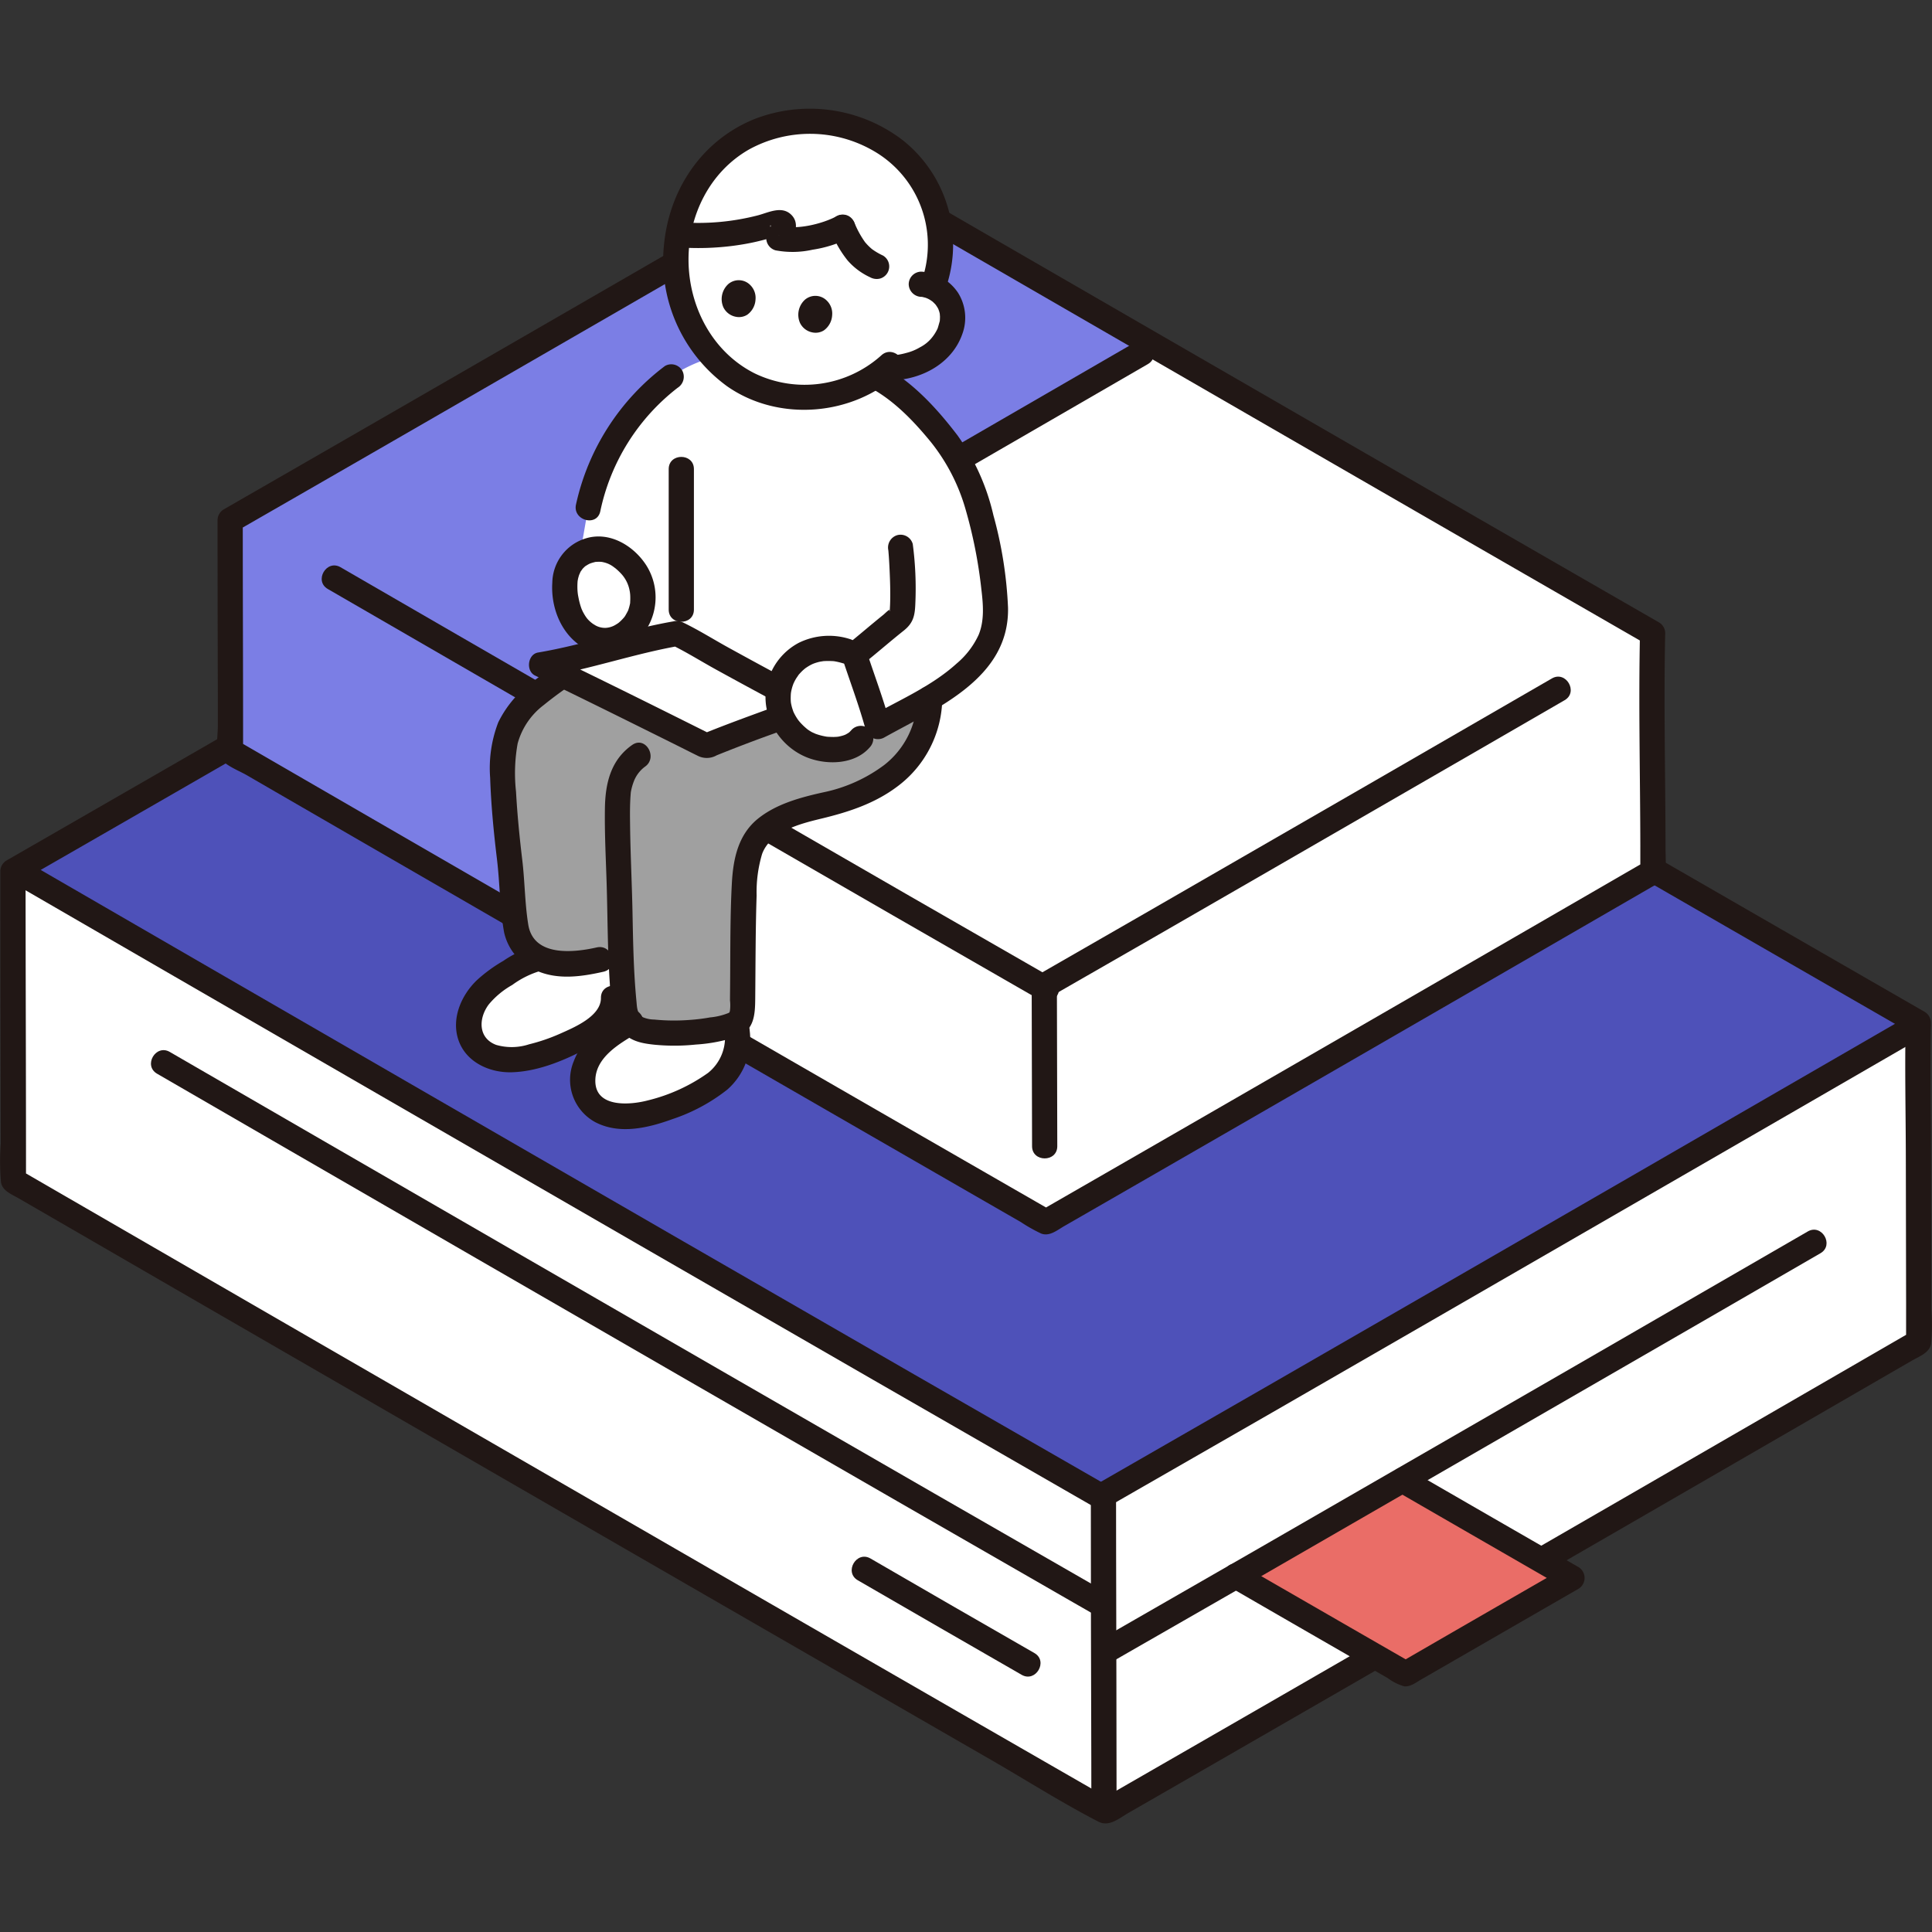
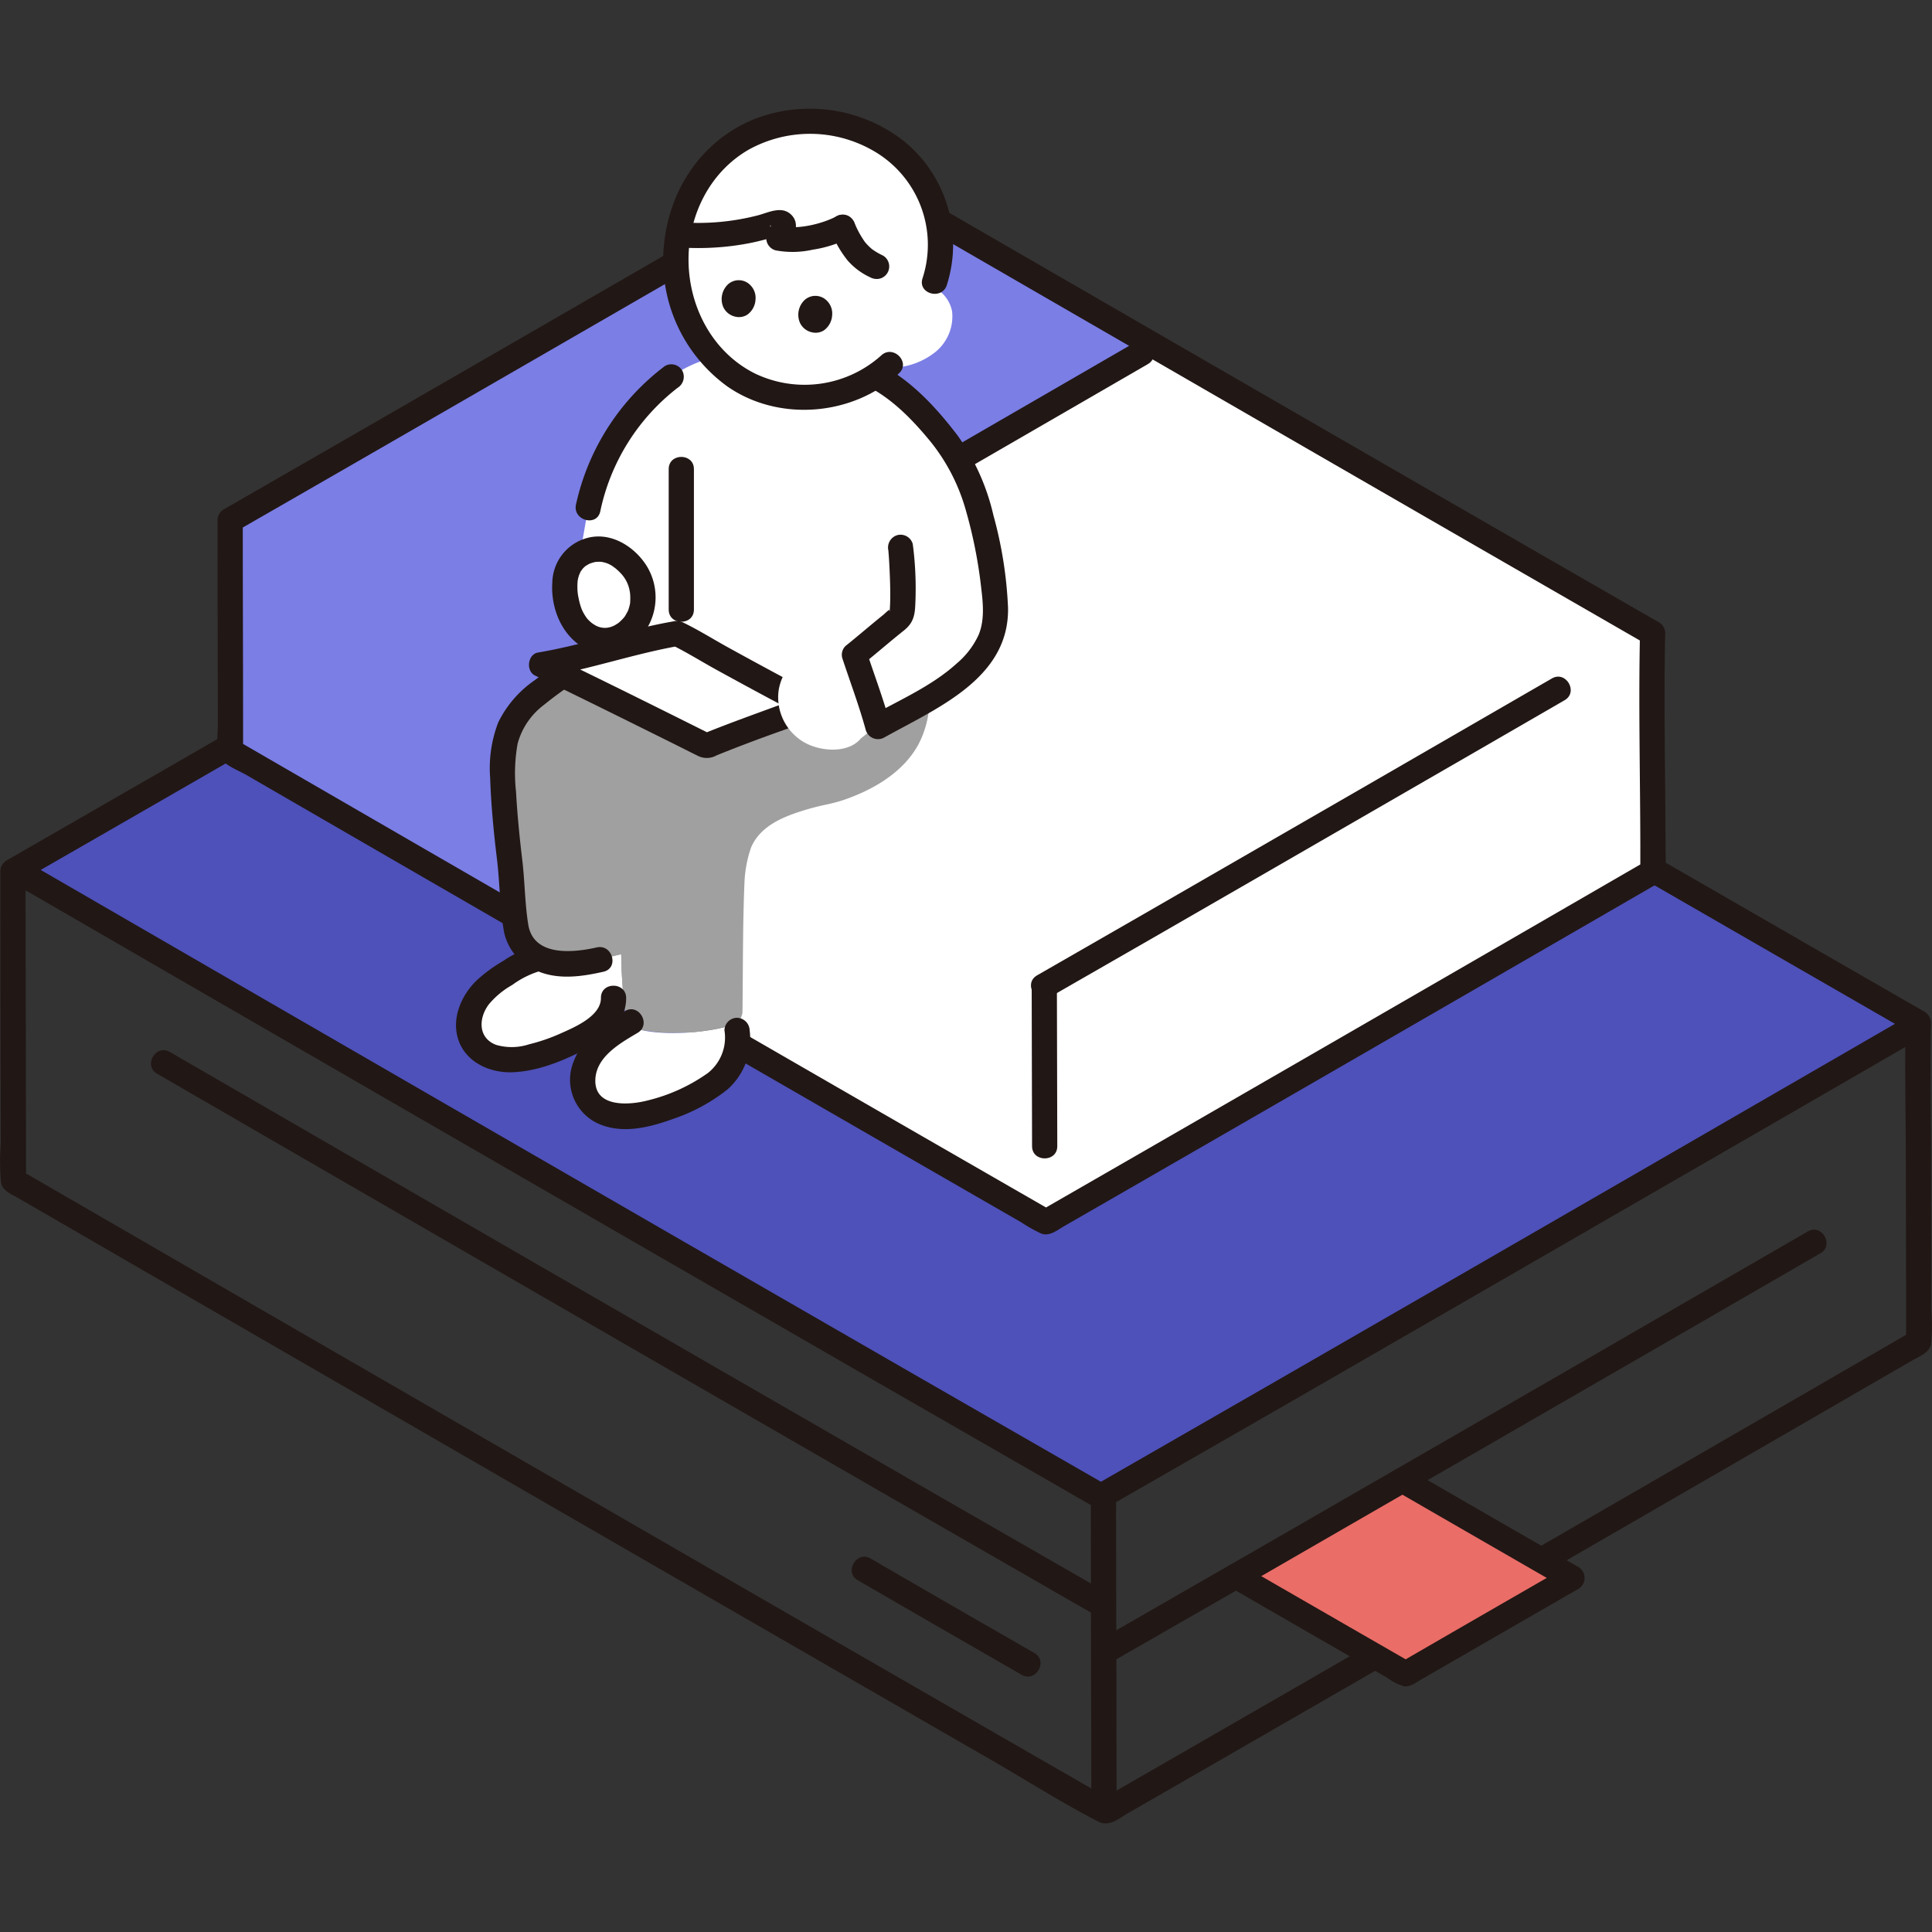
<svg xmlns="http://www.w3.org/2000/svg" width="800px" height="800px" viewBox="0 -17.23 306.525 306.525" fill="#000000">
  <rect x="0" y="-17.23" width="306.525" height="306.525" fill="#333333" stroke="none" />
  <g id="SVGRepo_bgCarrier" stroke-width="0" />
  <g id="SVGRepo_tracerCarrier" stroke-linecap="round" stroke-linejoin="round" />
  <g id="SVGRepo_iconCarrier">
    <defs>
      <style>.a{fill:#ffffff;}.b{fill:#4e51b9;}.c{fill:#211715;}.d{fill:#ea6d67;}.e{fill:#7b7ee5;}.f{fill:#a0a0a0;}</style>
    </defs>
-     <path class="a" d="M304.418,190.49c-.017-11.951-.077-36.41-.077-45.1,0,0,0-.122.006-.357-53.9-31.009-135.061-77.918-171.922-99.254C101.212,63.835,38.394,100.133,2.052,121.01c0,10.138.074,40.174.068,49.085,33.15,19.195,119.957,69.373,173.325,100.059,37.885-21.778,99.829-57.576,128.978-74.447v-.459C304.423,194.084,304.421,192.457,304.418,190.49Z" />
    <path class="b" d="M131.706,46.192C100.37,64.322,38.567,100.033,2.445,120.785c27.372,15.853,126.347,73.071,172.227,99.384,33.5-19.2,106.859-61.578,129.669-74.782,0,0,0-.122.006-.357-53.9-31.009-135.061-77.918-171.922-99.254Z" />
    <path class="c" d="M306.418,190.49q-.017-12.1-.046-24.2c-.014-7.081-.18-14.181-.025-21.26a2,2,0,0,0-.99-1.726q-35.7-20.54-71.365-41.139Q198.616,81.746,163.256,61.3q-14.913-8.622-29.822-17.251a2.022,2.022,0,0,0-2.019,0Q107.654,57.8,83.881,71.527q-27.843,16.083-55.7,32.14-13.564,7.816-27.137,15.617a2.011,2.011,0,0,0-.99,1.726q0,17.326.052,34.652.008,4.276.013,8.554a38.655,38.655,0,0,0,.039,6.145c.23,1.363,1.723,1.906,2.8,2.532L5.7,174.478l6.032,3.49Q26.9,186.749,42.08,195.521q18.662,10.788,37.328,21.569Q99.25,228.549,119.1,240,138.174,251,157.259,262c5.65,3.253,11.22,6.807,17.015,9.791,1.709.88,3.314-.559,4.778-1.4l4.2-2.414q4.42-2.544,8.84-5.089,19.689-11.337,39.363-22.7,19.755-11.4,39.5-22.815,16.167-9.345,32.33-18.7c1.141-.661,2.865-1.267,3.1-2.706a34.233,34.233,0,0,0,.031-5.482c0-2.573-4-2.578-4,0q0,2.608,0,5.217l.99-1.727q-22.851,13.226-45.715,26.432-27.7,16-55.409,31.979-13.923,8.025-27.854,16.036h2.019q-36.443-20.955-72.843-41.982Q67.646,205.685,31.7,184.9q-14.285-8.26-28.565-16.528l.99,1.727c.008-13.314-.041-26.627-.06-39.941q-.007-4.572-.008-9.144l-.991,1.727q25.616-14.715,51.2-29.489Q81.6,77.471,108.934,61.671q12.252-7.081,24.5-14.168h-2.019q29.592,17.128,59.2,34.23,37.073,21.421,74.163,42.811,19.275,11.115,38.561,22.213l-.991-1.727c-.155,7.079.011,14.179.025,21.26q.024,12.1.046,24.2C302.422,193.064,306.422,193.068,306.418,190.49Z" />
    <path class="c" d="M173.07,220.035q0,20.736.072,41.472.007,4.2.01,8.389c0,2.574,4,2.578,4,0,0-13.5-.05-27-.072-40.5q-.008-4.683-.01-9.366c0-2.573-4-2.578-4,0Z" />
    <path class="c" d="M3.431,123.658q12.11,7.017,24.226,14.022,17.038,9.856,34.083,19.7,19.348,11.179,38.7,22.349,19.039,10.987,38.085,21.96,16.109,9.279,32.23,18.536l3.306,1.9c2.236,1.282,4.254-2.172,2.018-3.454q-15.582-8.935-31.146-17.9-18.829-10.842-37.647-21.7Q87.831,167.838,68.379,156.6,50.91,146.507,33.444,136.406q-12.863-7.439-25.721-14.885L5.45,120.2c-2.232-1.293-4.248,2.162-2.019,3.454Z" />
    <path class="c" d="M175.093,235.158q-13.441-7.707-26.865-15.444-16.377-9.43-32.745-18.876Q98.6,191.1,81.724,181.347q-15.236-8.8-30.468-17.61-11.166-6.458-22.331-12.92l-1.985-1.15c-2.232-1.292-4.248,2.163-2.019,3.454q10.509,6.087,21.023,12.166,14.86,8.593,29.723,17.181,16.79,9.7,33.584,19.392,16.566,9.561,33.138,19.108,13.9,8.01,27.822,16l2.863,1.642c2.237,1.283,4.254-2.172,2.019-3.454Z" />
    <path class="c" d="M164.115,245.038q-13.019-7.466-26-15c-2.232-1.293-4.248,2.163-2.019,3.454q12.987,7.521,26,15c2.237,1.283,4.254-2.172,2.019-3.454Z" />
    <path class="d" d="M249.423,233.117c-4.618,2.652-19.594,11.305-26.406,15.226-6.573-3.775-18.231-10.494-26.936-15.517,8.226-4.732,17.274-9.942,26.426-15.226C231.441,222.759,243.172,229.529,249.423,233.117Z" />
    <path class="c" d="M196.081,234.826h.01l-1.009-.273q12.546,7.254,25.113,14.475a8.033,8.033,0,0,0,2.556,1.279c1,.135,1.928-.613,2.756-1.09q2.365-1.362,4.73-2.727,5.376-3.1,10.752-6.2,4.72-2.722,9.443-5.442a2.019,2.019,0,0,0,0-3.454q-13.471-7.734-26.915-15.517c-2.234-1.289-4.25,2.166-2.019,3.454q13.452,7.769,26.915,15.517V231.39q-13.215,7.591-26.4,15.226h2.018q-6.6-3.794-13.2-7.6-3.7-2.132-7.4-4.265l-3.672-2.12c-1.027-.593-2.463-1.809-3.677-1.809-2.574,0-2.578,4,0,4Z" />
    <path class="c" d="M286.81,178.153q-18.458,10.689-36.931,21.348-24.841,14.343-49.7,28.659-12.856,7.4-25.721,14.785c-2.234,1.278-.221,4.736,2.019,3.453q23.758-13.6,47.456-27.311,23.481-13.537,46.948-27.1,8.974-5.189,17.947-10.382c2.227-1.289.215-4.747-2.019-3.453Z" />
    <path class="c" d="M175.9,221.77q26.069-14.94,52.086-29.972,28.068-16.186,56.119-32.4,10.623-6.139,21.243-12.284c2.227-1.29.215-4.748-2.019-3.454q-22.163,12.829-44.342,25.628-29.14,16.828-58.3,33.623-13.4,7.713-26.807,15.405c-2.233,1.28-.221,4.738,2.019,3.454Z" />
    <path class="a" d="M262.249,117.179c-.013-8.922-.058-27.182-.058-33.672,0,0,0-.091.005-.266C221.958,60.09,161.365,25.07,133.847,9.142c-23.3,13.482-70.2,40.581-97.331,56.167,0,7.568.056,29.991.051,36.644,24.749,14.33,89.555,51.79,129.4,74.7,28.284-16.259,74.528-42.983,96.289-55.579v-.343C262.252,119.862,262.251,118.647,262.249,117.179Z" />
    <path class="e" d="M132.1,10.152C108.27,23.939,62.986,50.1,36.516,65.309c0,7.568.056,29.991.051,36.644,10.763,6.232,29.1,16.839,49.67,28.721-.015-9.132-.054-29.307-.058-36.983,41.833-24.165,77.077-44.544,96.955-56.052-19.693-11.377-37.516-21.683-49.287-28.5Z" />
    <path class="c" d="M264.249,117.179c-.017-11.3-.3-22.638-.053-33.938a2,2,0,0,0-.991-1.727q-26.644-15.33-53.265-30.7-26.406-15.243-52.8-30.5Q146,13.863,134.856,7.415a2.022,2.022,0,0,0-2.019,0Q115.073,17.695,97.3,27.959,76.566,39.934,55.822,51.891q-10.155,5.85-20.315,11.691a2.012,2.012,0,0,0-.991,1.727q0,13.086.04,26.174.006,3.168.009,6.336c0,1.422-.307,3.282.074,4.666.407,1.478,3.19,2.51,4.45,3.239l4.6,2.665q25.283,14.629,50.579,29.236,29.014,16.758,58.045,33.482l6.622,3.812,3.049,1.754a24.771,24.771,0,0,0,3.205,1.807c1.32.51,2.554-.546,3.655-1.179l3.327-1.914q3.364-1.935,6.727-3.872,14.649-8.437,29.29-16.889,26.814-15.477,53.612-30.982c1.092-.632,2.346-1.125,2.448-2.571.091-1.284,0-2.607,0-3.894,0-2.574-4-2.578-4,0q0,1.947,0,3.894l.991-1.727q-17.022,9.853-34.054,19.69-20.719,11.97-41.45,23.923-10.391,5.988-20.785,11.966h2.019q-27.173-15.624-54.314-31.3-26.819-15.48-53.624-30.981Q48.3,106.436,37.577,100.226l.99,1.727c.006-9.911-.03-19.823-.045-29.734q0-3.456-.006-6.91l-.99,1.726q19.149-11,38.273-22.045,20.362-11.748,40.713-23.513,9.174-5.3,18.344-10.608h-2.019q22.086,12.785,44.184,25.548,27.671,15.989,55.355,31.954,14.4,8.3,28.81,16.6l-.99-1.727c-.248,11.3.036,22.634.053,33.938C260.253,119.752,264.253,119.757,264.249,117.179Z" />
    <path class="c" d="M163.684,139.236c0,8.463.06,16.927.061,25.39,0,2.574,4,2.578,4,0,0-8.463-.06-16.927-.061-25.39,0-2.574-4-2.578-4,0Z" />
-     <path class="c" d="M167.078,138q-22.767-13.055-45.486-26.189Q97.081,97.668,72.583,83.5,63.3,78.136,54.028,72.765c-2.231-1.293-4.248,2.163-2.019,3.454Q71.364,87.428,90.732,98.612q25.449,14.7,50.913,29.379,11.7,6.74,23.414,13.463c2.237,1.282,4.254-2.172,2.019-3.454Z" />
    <path class="c" d="M166.56,140.969q16.453-9.43,32.875-18.917,17.652-10.181,35.295-20.377,6.756-3.9,13.509-7.813c2.228-1.289.216-4.747-2.018-3.454q-13.989,8.1-27.988,16.176-18.321,10.581-36.655,21.14-8.516,4.9-17.037,9.791c-2.233,1.28-.22,4.737,2.019,3.454Z" />
    <path class="c" d="M87.3,95.352Q109.259,82.67,131.21,69.981q17.827-10.3,35.652-20.616,7.624-4.41,15.247-8.823c2.227-1.289.216-4.747-2.019-3.453Q165.348,45.623,150.6,54.15q-19.836,11.47-39.675,22.934Q98.1,84.492,85.285,91.9c-2.229,1.287-.217,4.745,2.018,3.454Z" />
    <path class="c" d="M84.174,93.674c.013,11.343.061,22.686.062,34.029,0,2.574,4,2.578,4,0,0-11.343-.049-22.686-.062-34.029,0-2.574-4-2.578-4,0Z" />
    <path class="f" d="M147.461,94.428a15.788,15.788,0,0,1-1.6,6.165c-1.986,3.9-5.818,6.569-9.853,8.269s-4.613,1.259-8.788,2.576c-3.255,1.027-6.663,2.506-8.058,5.8a19.253,19.253,0,0,0-1.031,5.232c-.3,6.747-.246,13.766-.33,20.71a2.278,2.278,0,0,1-1.57,2.19,32.139,32.139,0,0,1-14.655.781,2.917,2.917,0,0,1-1.3-.873,3.95,3.95,0,0,1-1.1-1.831c-.376-3.152-.557-6.188-.664-9.227-3.493.775-7.485,2.115-11.2,1.209-2.583-.631-5.005-2.6-5.4-5.229l-.328-2.172c-.577-10.619-1.154-9.282-1.73-19.9-.194-3.573-.35-7.34,1.282-10.525A17.817,17.817,0,0,1,86.806,91.7a69.034,69.034,0,0,1,14.464-8.108S140.778,93.065,147.461,94.428Z" />
    <path class="a" d="M139.38,97.987c2.3-1.288,5.263-2.738,8.123-4.452,4.746-2.839,9.258-6.429,10.191-11.246a20.12,20.12,0,0,0-.03-6.287c-.913-7.372-2.657-16.783-7.251-22.847-2.8-3.712-7.22-8.5-11.53-10.709,0,0-7.477-3.62-14.741-4.093-11.662-.761-17.63,4.211-17.63,4.211a35.256,35.256,0,0,0-13.2,20.8L91.278,75.076,90.543,79.3Z" />
    <path class="a" d="M92.631,155.7a7.357,7.357,0,0,1,1.429-6.019A18.161,18.161,0,0,1,99.5,145.3c2.1,1.645,10.632,1.962,16.738.07a2.155,2.155,0,0,0,.583-.281c.075.713.123,1.153.123,1.153.635,5.8-2.878,8.132-5.108,9.459a33.622,33.622,0,0,1-8.5,3.579,13.918,13.918,0,0,1-5.547.543,6.448,6.448,0,0,1-4.623-2.849A4.982,4.982,0,0,1,92.631,155.7Z" />
    <path class="a" d="M74.768,143.132A8,8,0,0,1,75.911,141a19.28,19.28,0,0,1,5.892-4.613,9.892,9.892,0,0,1,3.808-1.581,8.174,8.174,0,0,0,1.708.628c3.715.906,7.706-.433,11.2-1.209.075,2.191.191,4.379.39,6.611l-1.569.259c.117,2.5-2.1,4.45-4.252,5.729a32.465,32.465,0,0,1-8.218,3.459,13.348,13.348,0,0,1-5.363.52,6.193,6.193,0,0,1-4.469-2.752A5.832,5.832,0,0,1,74.768,143.132Z" />
    <path class="a" d="M107.251,23.032a23.038,23.038,0,0,0,5.485,16.042A19.877,19.877,0,0,0,140.655,41.1a11.483,11.483,0,0,0,7.635-2.391,7.284,7.284,0,0,0,2.771-6.5,5.292,5.292,0,0,0-3.085-3.9,18.979,18.979,0,0,0-6.568-22.174C132.511-.185,119.934.685,112.623,9A22.458,22.458,0,0,0,107.251,23.032Z" />
    <path class="a" d="M110.148,12.5a22.731,22.731,0,0,0-2.6,7.5,38.087,38.087,0,0,0,15.638-1.884,1.078,1.078,0,0,1,.861.074c.63.355-.131,1.732-.487,2.362,2.24.631,7.725-.4,10.149-1.732,1.347,3.276,2.723,4.983,5.365,6.22l7.092,2.825a5.048,5.048,0,0,1,1.812.445,18.99,18.99,0,0,0-6.573-22.176C132.511-.185,119.934.685,112.623,9A20.521,20.521,0,0,0,110.148,12.5Z" />
    <path class="c" d="M114.94,146.245a7.175,7.175,0,0,1-2.6,6.745,27.785,27.785,0,0,1-9.546,4.364c-2.774.735-8.287,1.217-8.341-3.036-.048-3.8,3.874-6,6.706-7.676,2.215-1.309.2-4.768-2.019-3.454-3.347,1.978-6.708,4.2-8.125,8a7.647,7.647,0,0,0,3.415,9.614c3.843,2.013,8.374.934,12.235-.468a28.569,28.569,0,0,0,8.716-4.684,10.7,10.7,0,0,0,3.558-9.4,2.054,2.054,0,0,0-2-2,2.015,2.015,0,0,0-2,2Z" />
    <path class="c" d="M84.813,132.913a16.028,16.028,0,0,0-4.947,2.3,23.931,23.931,0,0,0-4.18,3.047c-2.462,2.347-4.081,6.01-2.991,9.4,1.151,3.586,4.914,5.327,8.474,5.233,3.839-.1,7.774-1.632,11.153-3.361,3.325-1.7,7.049-4.282,7.021-8.439-.017-2.573-4.018-2.579-4,0,.02,2.938-4.316,4.709-6.506,5.69a29.388,29.388,0,0,1-4.9,1.675,8.87,8.87,0,0,1-5.218.091c-2.89-1.084-2.818-4.228-1.172-6.419a13.333,13.333,0,0,1,3.723-3.089,14.6,14.6,0,0,1,4.607-2.271c2.52-.514,1.454-4.37-1.063-3.857Z" />
    <path class="c" d="M100.738,81.659A70.437,70.437,0,0,0,84.8,90.715a17.462,17.462,0,0,0-5.745,6.654,20.215,20.215,0,0,0-1.288,8.816c.145,4.315.56,8.6,1.078,12.883.468,3.87.445,7.814,1.139,11.649a8.577,8.577,0,0,0,5.239,6.1c3.36,1.443,7.061.906,10.516.125,2.51-.567,1.448-4.424-1.063-3.857-3.733.844-10.033,1.5-10.863-3.615-.548-3.375-.543-6.856-.955-10.287-.432-3.6-.787-7.185-.987-10.805a26.629,26.629,0,0,1,.258-7.649,11.422,11.422,0,0,1,4.123-6.086A59.884,59.884,0,0,1,101.8,85.516a2.066,2.066,0,0,0,1.4-2.46,2.012,2.012,0,0,0-2.46-1.4Z" />
-     <path class="c" d="M100.323,100.945c-3.427,2.382-4.287,6.117-4.349,10.043-.063,3.983.149,7.963.273,11.942.163,5.22.14,10.447.49,15.66.162,2.414-.016,5.365,1.518,7.366,1.47,1.92,3.274,2.323,5.555,2.563a32.691,32.691,0,0,0,6.583-.023,25.435,25.435,0,0,0,6.682-1.313c2.61-1.017,2.724-3.519,2.747-5.939.027-2.749.037-5.5.064-8.248.026-2.719.067-5.438.157-8.156a21.139,21.139,0,0,1,.869-6.582c1.335-3.615,6.074-4.806,9.41-5.611,4.326-1.044,8.49-2.4,12.092-5.127A17.664,17.664,0,0,0,149.5,93.535c.1-2.574-3.9-2.57-4,0a13.519,13.519,0,0,1-5.209,10.605,24.277,24.277,0,0,1-9.661,4.338c-3.565.792-7.352,1.8-10.27,4.1-3.241,2.55-4.041,6.447-4.248,10.374-.263,4.957-.232,9.935-.266,14.9q-.012,1.821-.029,3.642a6.466,6.466,0,0,1-.019,1.7c-.113.321-.066.2-.277.317a10.253,10.253,0,0,1-2.864.678,29.023,29.023,0,0,1-3.068.386,31.906,31.906,0,0,1-5.782-.046,4.814,4.814,0,0,1-1.833-.38c-.931-.554-.906-1.627-1-2.559-.458-4.708-.531-9.44-.625-14.167-.09-4.49-.319-8.977-.379-13.468-.022-1.691-.05-3.395.08-5.083.011-.14.022-.28.036-.419.041-.4-.026.122.011-.066a9.2,9.2,0,0,1,.433-1.564,5.215,5.215,0,0,1,1.8-2.414c2.1-1.459.1-4.928-2.018-3.454Z" />
    <path class="c" d="M105.5,40.837a37.573,37.573,0,0,0-14.117,21.99c-.535,2.511,3.32,3.584,3.857,1.064a33.437,33.437,0,0,1,12.278-19.6,2.066,2.066,0,0,0,.718-2.737,2.013,2.013,0,0,0-2.736-.717Z" />
    <path class="a" d="M93.232,83.583c-2.224-1.387-3.149-3.73-3.512-6.217-.407-2.789.07-6.338,4.126-7.352a5.783,5.783,0,0,1,4.226.789,7.92,7.92,0,0,1,3.891,7.683c-.274,3.3-3.391,6.335-6.673,5.856A5.31,5.31,0,0,1,93.232,83.583Z" />
    <path class="c" d="M94.241,81.856a4.828,4.828,0,0,1-1.2-1.091c.179.223-.081-.121-.118-.177q-.142-.215-.27-.439c-.068-.119-.133-.241-.2-.364,0,0-.247-.563-.135-.281A10.9,10.9,0,0,1,91.8,77.68q-.054-.263-.1-.527c-.023-.136-.076-.62-.019-.084-.026-.252-.052-.505-.065-.759a11.069,11.069,0,0,1,.031-1.4c.028-.375,0,0-.01.067.026-.128.046-.256.074-.384.063-.281.153-.547.242-.821-.146.45.086-.166.161-.3s.481-.638.185-.31a7.316,7.316,0,0,1,.518-.524c.232-.21-.39.224.072-.053.155-.093.3-.193.464-.279.11-.059.224-.117.339-.167-.287.125.028,0,.076-.018a8.131,8.131,0,0,1,.907-.241c-.447.076.185.013.35.016s.33.012.494.03c.141.013.135.013-.017,0,.106.019.21.041.314.067a4.088,4.088,0,0,1,1.6.775c.023.016.3.225.1.064.108.084.212.173.315.262a8.939,8.939,0,0,1,.78.765,5.348,5.348,0,0,1,1.266,2.531c-.007-.033.112.588.068.309s.034.363.031.326a8.938,8.938,0,0,1,.019.926c-.005.177-.014.355-.029.532.007-.088.073-.34-.01.071a8.113,8.113,0,0,1-.268.98c-.2.6.086-.151-.078.179-.091.183-.187.363-.292.538a2.522,2.522,0,0,1-.474.661,6.633,6.633,0,0,1-.73.7c.217-.177-.04.028-.076.051-.169.108-.335.217-.51.314a3.426,3.426,0,0,1-1.436.409,3.118,3.118,0,0,1-1.848-.535,2,2,0,0,0-2.019,3.454c3.7,2.2,8,.706,10.326-2.693a9.513,9.513,0,0,0-.039-10.193c-1.981-3.046-5.7-5.311-9.4-4.283a7.482,7.482,0,0,0-5.485,7.081c-.247,3.835,1.314,7.961,4.6,10.088a2,2,0,0,0,2.019-3.454Z" />
    <path class="c" d="M106.094,57.193V79.486c0,2.574,4,2.578,4,0V57.193c0-2.574-4-2.578-4,0Z" />
    <path class="a" d="M107.4,83.278c-6.151,1.043-12.429,3.443-21.5,4.948,5.591,2.7,16.106,7.871,26.161,12.9,8.737-3.558,11.224-4.178,16.692-6.274C119.605,90.132,107.418,83.275,107.4,83.278Z" />
    <path class="c" d="M106.869,81.35c-7.252,1.256-14.23,3.722-21.5,4.947-1.664.281-1.971,2.935-.477,3.655,5.911,2.852,11.8,5.759,17.674,8.676q2.648,1.313,5.291,2.631c.924.461,1.843.933,2.771,1.384a3.16,3.16,0,0,0,3.079-.037q4.137-1.668,8.332-3.188c2.418-.871,4.845-1.717,7.246-2.635,1.479-.565,2.138-2.8.478-3.655-4.738-2.449-9.427-4.992-14.1-7.561-2.408-1.323-4.776-2.822-7.252-4.016-2.309-1.112-4.34,2.336-2.019,3.454,2.476,1.194,4.844,2.693,7.252,4.016,4.674,2.569,9.363,5.111,14.1,7.561l.478-3.656c-5.555,2.124-11.178,4.034-16.691,6.274l1.541.2c-8.7-4.35-17.4-8.679-26.161-12.9l-.478,3.655c7.27-1.225,14.247-3.691,21.5-4.947a2.017,2.017,0,0,0,1.4-2.46A2.046,2.046,0,0,0,106.869,81.35Z" />
    <path class="a" d="M123.505,92.541c.59-4.78,5.592-8.766,12.015-6,.97,2.982,2.655,7.49,3.691,11.258-1.412,1.143-2.633,2.135-2.633,2.135-2.067,2.494-6.63,2.045-9.112.535A8.248,8.248,0,0,1,123.505,92.541Z" />
-     <path class="c" d="M134.828,84.157a10.873,10.873,0,0,0-8.11.607,9.93,9.93,0,0,0-4.664,5.356c-1.98,5.2,1.151,11.056,6.246,12.921,3.117,1.142,7.38.975,9.692-1.7a2.05,2.05,0,0,0,0-2.829,2.018,2.018,0,0,0-2.828,0c-.1.111-.2.213-.3.322-.066.074-.369.315-.058.079a5.251,5.251,0,0,1-.665.406c-.1.052-.449.165-.085.043-.113.038-.223.078-.337.112a6.622,6.622,0,0,1-.88.2c.4-.063,0,0-.107,0-.155.006-.309.019-.464.022-.281,0-.56-.015-.841-.026-.1,0-.509-.051-.119,0-.123-.016-.246-.038-.368-.06a10.044,10.044,0,0,1-.984-.233c-.258-.075-.509-.164-.76-.257.385.142-.264-.128-.372-.185a6.589,6.589,0,0,1-.663-.417c-.487-.338.161.14-.106-.081-.138-.115-.274-.23-.406-.351-.192-.175-.378-.356-.555-.546-.076-.081-.151-.165-.225-.249,0,0-.343-.42-.156-.18s-.129-.183-.131-.187c-.06-.087-.119-.175-.175-.264a7.81,7.81,0,0,1-.419-.74c-.057-.113-.109-.228-.161-.342.027.06.144.4.032.063-.076-.234-.16-.462-.224-.7-.05-.186-.09-.374-.129-.563-.007-.036-.075-.5-.031-.158.043.331-.01-.163-.014-.228a10.539,10.539,0,0,1,.027-1.33c-.026.449-.011.068.033-.155a7.908,7.908,0,0,1,.2-.805c.054-.176.124-.347.182-.522.14-.425-.164.268-.012.033.06-.094.1-.211.151-.31q.142-.278.306-.541c.071-.116.548-.765.2-.333a8.281,8.281,0,0,1,.849-.918c.075-.07.556-.464.334-.294-.261.2.115-.077.139-.093.119-.078.236-.157.358-.231.2-.124.414-.238.628-.343.025-.012.46-.2.158-.077-.285.118.182-.062.24-.082a7.883,7.883,0,0,1,.788-.226c.176-.04.871-.129.375-.084a12.728,12.728,0,0,1,1.779-.017c.086,0,.392.046-.023-.012q.261.038.519.089c.359.072.712.165,1.063.27a2,2,0,1,0,1.063-3.857Z" />
    <path class="c" d="M140.952,70.129c-.076-.534-.03-.232,0,.079q.033.393.062.786c.053.748.093,1.5.128,2.248.075,1.642.13,3.289.091,4.932-.007.322-.018.643-.039.964-.012.187-.024.9-.022.364,0,.53-.181,0,.074-.043-.281.052-.819.627-1.112.864-2.011,1.623-3.965,3.315-5.98,4.933a1.945,1.945,0,0,0-.514,1.946c1.249,3.789,2.662,7.525,3.716,11.376a2.023,2.023,0,0,0,2.938,1.2c8.293-4.639,19.882-9.366,19.636-20.621a65.364,65.364,0,0,0-2.318-14.634,35.366,35.366,0,0,0-5.68-12.654c-3.28-4.3-7.191-8.591-12.034-11.146-2.276-1.2-4.3,2.251-2.019,3.454,3.864,2.038,7.016,5.321,9.762,8.666a30.482,30.482,0,0,1,5.578,10.824,74.952,74.952,0,0,1,2.479,12.58c.286,2.382.512,4.948-.422,7.223a13.126,13.126,0,0,1-3.494,4.571c-3.931,3.564-8.923,5.718-13.507,8.283l2.938,1.2c-1.054-3.851-2.467-7.587-3.716-11.376l-.515,1.945c2.155-1.73,4.238-3.548,6.4-5.27,1.5-1.191,1.765-2.354,1.838-4.189a53.685,53.685,0,0,0-.406-9.559,2.012,2.012,0,0,0-2.46-1.4,2.052,2.052,0,0,0-1.4,2.46Z" />
    <path class="c" d="M150.217,28A21.144,21.144,0,0,0,143.211,5,24.25,24.25,0,0,0,119.6,1.7c-8.2,3.364-13.342,11.02-14.234,19.728a24.629,24.629,0,0,0,10.012,22.638c8.186,5.717,20.023,4.711,27.263-2.074,1.883-1.764-.95-4.588-2.828-2.829a18.211,18.211,0,0,1-20.042,2.863c-6.732-3.363-10.491-10.587-10.532-17.962-.039-7.089,3.334-13.988,9.583-17.57a20.1,20.1,0,0,1,19.62.129,17.182,17.182,0,0,1,7.921,20.312c-.792,2.455,3.068,3.507,3.857,1.063Z" />
-     <path class="c" d="M146.169,29.868c.471.034-.219-.087.2.023.178.046.358.084.534.14.1.033.51.228.207.074.165.084.329.169.486.267.072.044.464.328.2.117a5.005,5.005,0,0,1,.412.373,4.562,4.562,0,0,1,.372.413c-.234-.3.072.133.113.2a4.513,4.513,0,0,1,.26.491c-.159-.356.035.139.058.22a4.159,4.159,0,0,1,.123.55c-.057-.394-.006.159,0,.242,0,.2-.009.39-.02.586-.024.447.068-.153-.042.246-.089.326-.263.956-.321,1.091a6.842,6.842,0,0,1-1.064,1.637,5.886,5.886,0,0,1-1.734,1.338,7.976,7.976,0,0,1-2.148.885,11.555,11.555,0,0,1-1.275.283q-.213.033,0,0c-.106.013-.212.023-.318.032-.245.021-.49.031-.735.037a2,2,0,0,0,0,4c4.771-.117,9.592-2.7,11.213-7.38A7.458,7.458,0,0,0,152,29.223a7.57,7.57,0,0,0-5.827-3.355,2.011,2.011,0,0,0-2,2,2.049,2.049,0,0,0,2,2Z" />
    <path class="c" d="M119.867,30.308a3.164,3.164,0,0,1-1.29,2.382,2.462,2.462,0,0,1-1.811.342,2.757,2.757,0,0,1-1.993-1.5,3.228,3.228,0,0,1,.8-3.714,2.556,2.556,0,0,1,3.474.191A2.846,2.846,0,0,1,119.867,30.308Z" />
    <path class="c" d="M132.026,32.791a3.169,3.169,0,0,1-1.29,2.382,2.461,2.461,0,0,1-1.812.343,2.759,2.759,0,0,1-1.992-1.5,3.229,3.229,0,0,1,.8-3.715,2.554,2.554,0,0,1,3.473.192A2.849,2.849,0,0,1,132.026,32.791Z" />
    <path class="c" d="M131.784,19.355a17.427,17.427,0,0,0,2.686,4.728,10.639,10.639,0,0,0,3.6,2.687,2.151,2.151,0,0,0,1.541.2,2,2,0,0,0,.477-3.656,10.485,10.485,0,0,1-1.914-1.148l.4.313a8.786,8.786,0,0,1-1.543-1.558l.312.405a15.033,15.033,0,0,1-1.787-3.229l.2.477c-.04-.094-.08-.189-.119-.285a2.2,2.2,0,0,0-.919-1.2,2,2,0,0,0-2.737.718,1.928,1.928,0,0,0-.2,1.541Z" />
    <path class="c" d="M132.7,17.1c-2.283,1.2-6.187,2.135-8.608,1.53l1.2,2.938c.77-1.376,1.61-3.289.323-4.65-1.485-1.572-3.6-.465-5.3,0A37.782,37.782,0,0,1,108.2,18.049c-2.572-.143-2.564,3.857,0,4a43.37,43.37,0,0,0,8.119-.28c1.268-.167,2.527-.383,3.773-.675q.969-.225,1.923-.5c.357-.1.711-.215,1.064-.33.142-.045.284-.092.425-.141.28-.1.283-.1.01,0l-.882-.514.149.135-.514-.882c-.2-.478.174-.436-.054-.035-.133.236-.248.483-.381.72a2.022,2.022,0,0,0,1.2,2.938,14.522,14.522,0,0,0,5.9-.1,19.326,19.326,0,0,0,5.794-1.834c2.278-1.2.259-4.655-2.019-3.454Z" />
  </g>
</svg>